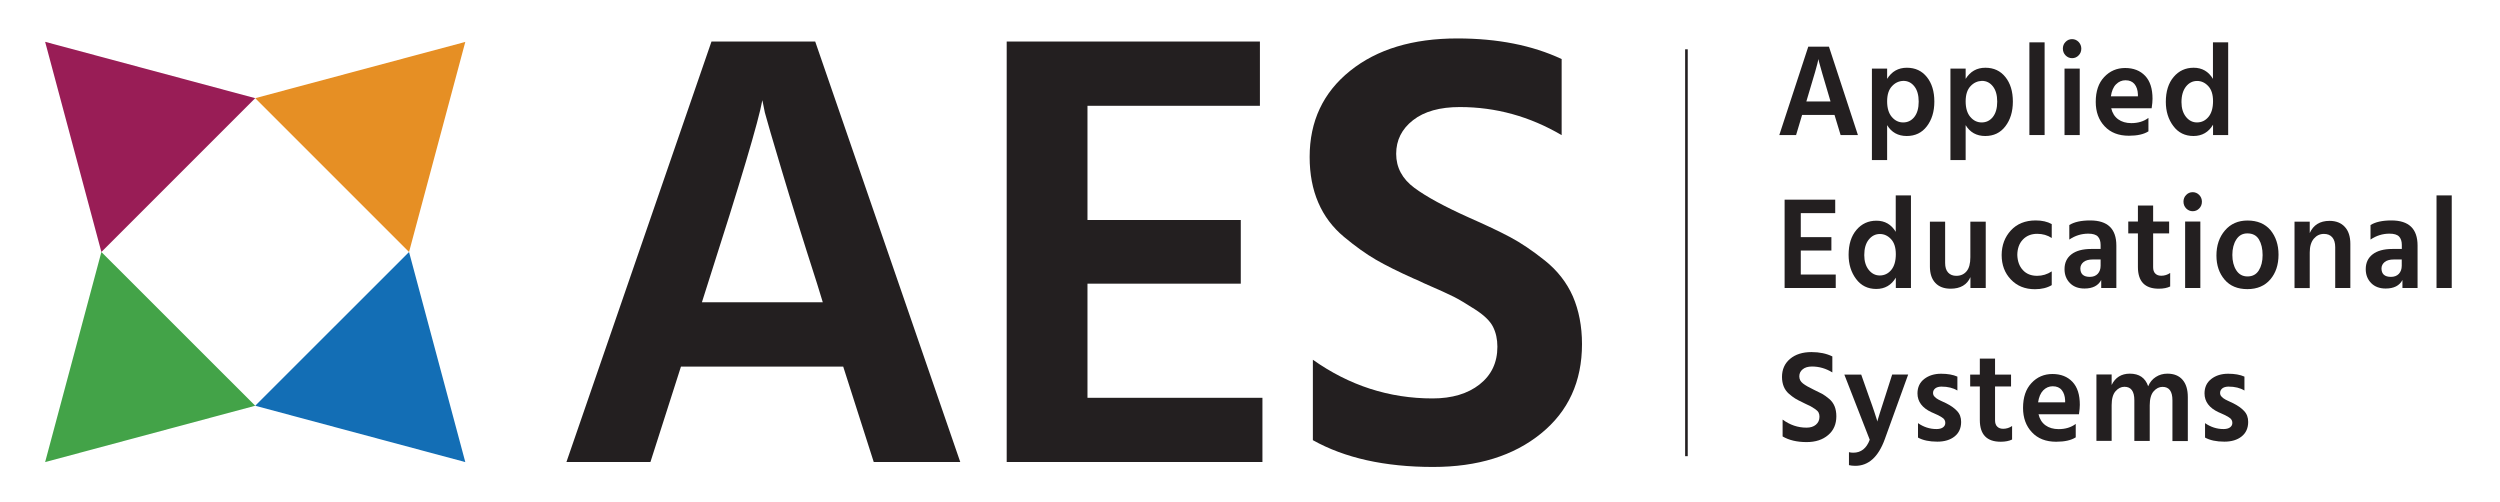
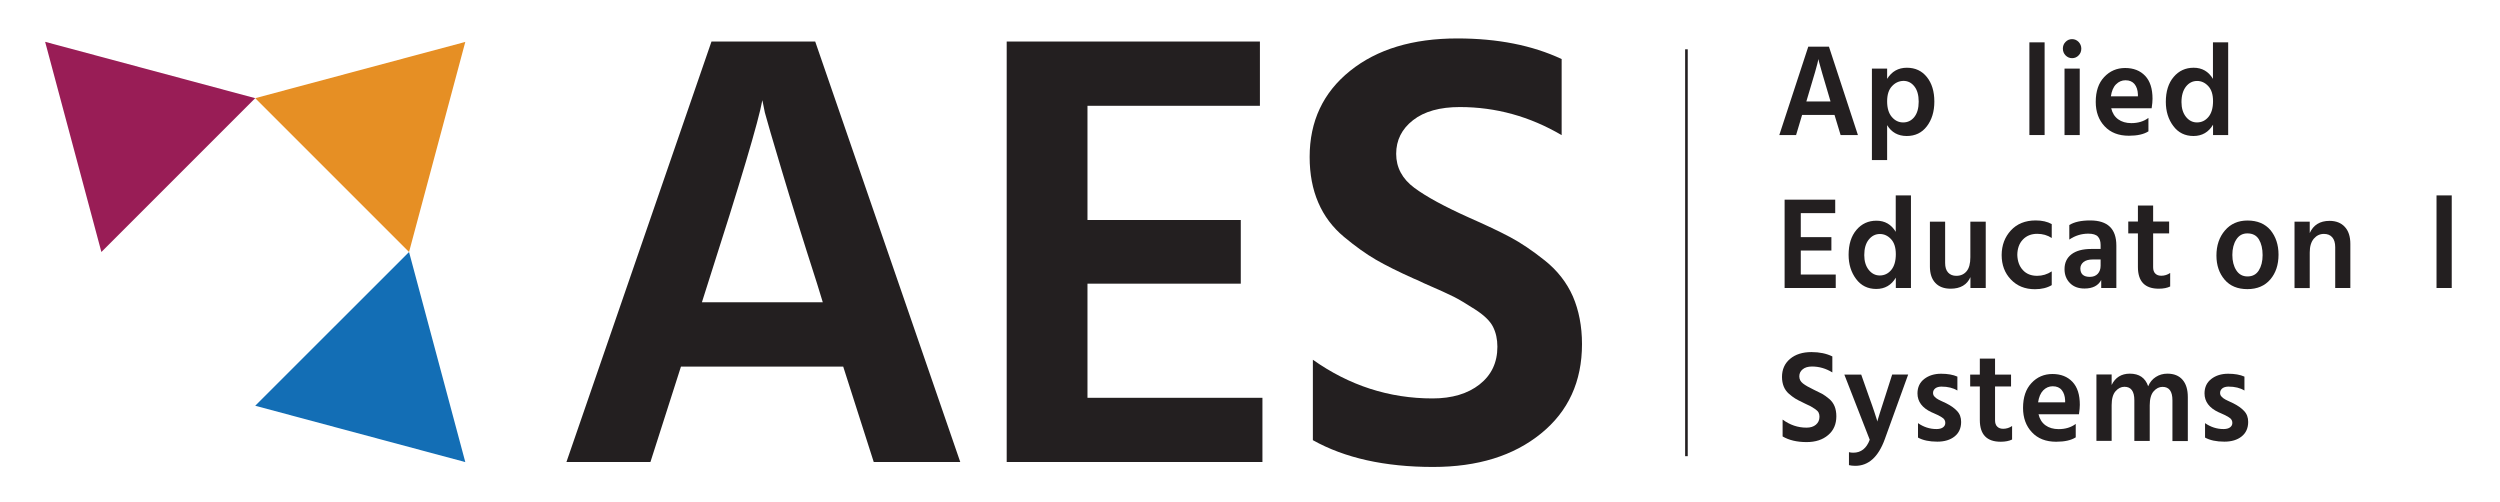
<svg xmlns="http://www.w3.org/2000/svg" version="1.1" id="Layer_1" x="0px" y="0px" viewBox="0 0 2875 577.3" style="enable-background:new 0 0 2875 577.3;" xml:space="preserve">
  <style type="text/css">
	.st0{enable-background:new    ;}
	.st1{fill:#231F20;}
	.st2{fill:#136EB5;}
	.st3{fill:#E68F24;}
	.st4{fill:#991D56;}
	.st5{fill:#43A348;}
	.st6{fill:none;stroke:#231F20;stroke-width:3;stroke-linecap:square;}
</style>
  <g class="st0">
    <path class="st1" d="M748,531.3h-96.6L818.2,47.8h119.3l166.8,483.5h-99.5l-35.1-109.7H783.1L748,531.3z M813.8,326.8l-6.6,20.8   h139l-6.6-21.5c-16.6-51.6-30.1-95-40.6-130.2c-10.5-35.1-17-57.3-19.4-66.4l-2.9-14.3C872.4,139.2,851.4,209.7,813.8,326.8z" />
  </g>
  <g class="st0">
    <path class="st1" d="M1451.8,531.3h-294.1V47.8h291.2v73.9h-198.3V253h176.3v73.2h-176.3v131.3h201.2V531.3z" />
  </g>
  <g class="st0">
    <path class="st1" d="M1819.3,395.7c0,43-15.7,77.4-47.2,102.9c-31.5,25.6-72.8,38.4-124,38.4c-55.6,0-101.7-10.3-138.3-30.8v-92.5   c41.9,29.7,87.8,44.5,137.6,44.5c22.4,0,40.5-5.4,54.1-16.1c13.7-10.8,20.5-25.2,20.5-43.4c0-8.6-1.7-16.3-5.1-23   c-3.4-6.7-10.4-13.4-20.9-20.1c-10.5-6.7-18.5-11.5-24.1-14.3c-5.6-2.9-17.2-8.1-34.8-15.8c-4.9-2.4-8.5-4.1-11-5   c-18.1-8.1-32.7-15.4-43.9-21.9c-11.2-6.5-23.4-15.2-36.6-26.2c-13.2-11-23-24.1-29.6-39.5c-6.6-15.3-9.9-32.7-9.9-52.4   c0-41.1,15.5-74.1,46.5-99c31-24.9,72.1-37.3,123.3-37.3c46.3,0,86.3,7.9,120,23.7v87.5c-36.6-21.5-75.6-32.3-117.1-32.3   c-22.9,0-40.9,5-53.8,15.1c-12.9,10-19.4,23-19.4,38.7s7,28.8,20.9,39.1c13.9,10.3,34.8,21.6,62.6,34.1   c19.5,8.6,35.4,16.1,47.6,22.6c12.2,6.5,25.5,15.4,39.9,26.9c14.4,11.5,25.1,25.2,32.2,41.2   C1815.7,356.9,1819.3,375.2,1819.3,395.7z" />
  </g>
  <g class="st0">
    <path class="st1" d="M2065.5,155.3h-19.3l33.3-101.6h23.8l33.3,101.6h-19.9l-7-23.1h-37.3L2065.5,155.3z M2078.6,112.3l-1.3,4.4   h27.8l-1.3-4.5c-3.3-10.9-6-20-8.1-27.4c-2.1-7.4-3.4-12-3.9-13.9l-0.6-3C2090.3,72.9,2086.1,87.7,2078.6,112.3z" />
  </g>
  <g class="st0">
    <path class="st1" d="M2170.2,184.1h-17.5V78.9h17.5v11.8c5.3-8.5,12.8-12.8,22.7-12.8c9.7,0,17.3,3.6,23,10.7   c5.7,7.1,8.6,16.5,8.6,28.2c0,11.5-2.9,20.9-8.6,28.4c-5.7,7.5-13.4,11.2-23.2,11.2c-9.9,0-17.5-4.2-22.5-12.5V184.1z M2175.8,99.1   c-3.7,3.9-5.6,9.7-5.6,17.5c0,7.7,1.8,13.7,5.4,17.9c3.6,4.2,7.9,6.3,13,6.3c5.3,0,9.6-2.1,12.9-6.3c3.3-4.2,5-10,5-17.6   s-1.7-13.4-5-17.6c-3.3-4.2-7.5-6.3-12.6-6.3C2183.8,93.2,2179.5,95.1,2175.8,99.1z" />
  </g>
  <g class="st0">
-     <path class="st1" d="M2260.5,184.1H2243V78.9h17.5v11.8c5.3-8.5,12.8-12.8,22.7-12.8c9.7,0,17.3,3.6,23,10.7   c5.7,7.1,8.6,16.5,8.6,28.2c0,11.5-2.9,20.9-8.6,28.4c-5.7,7.5-13.4,11.2-23.2,11.2c-9.9,0-17.5-4.2-22.5-12.5V184.1z M2266.1,99.1   c-3.7,3.9-5.6,9.7-5.6,17.5c0,7.7,1.8,13.7,5.4,17.9c3.6,4.2,7.9,6.3,13,6.3c5.3,0,9.6-2.1,12.9-6.3c3.3-4.2,5-10,5-17.6   s-1.7-13.4-5-17.6c-3.3-4.2-7.5-6.3-12.6-6.3C2274.2,93.2,2269.8,95.1,2266.1,99.1z" />
-   </g>
+     </g>
  <g class="st0">
    <path class="st1" d="M2351.3,155.3h-17.5V48.7h17.5V155.3z" />
  </g>
  <g class="st0">
    <path class="st1" d="M2393.5,55.9c0,3.1-1,5.7-3.1,7.8c-2,2.1-4.5,3.2-7.5,3.2c-2.9,0-5.4-1.1-7.5-3.2c-2-2.1-3.1-4.7-3.1-7.8   c0-3,1-5.6,3.1-7.7c2-2.1,4.5-3.2,7.5-3.2c2.9,0,5.4,1.1,7.5,3.2C2392.4,50.4,2393.5,52.9,2393.5,55.9z M2391.7,155.3h-17.5V78.9   h17.5V155.3z" />
  </g>
  <g class="st0">
    <path class="st1" d="M2470.6,151.1c-5.2,3.3-12.6,5-22.4,5c-11.8,0-21.1-3.6-27.9-10.9c-6.8-7.2-10.2-16.6-10.2-28   c0-12.2,3.2-21.7,9.7-28.6s14.5-10.4,24.1-10.4s17.3,3,23,9c5.7,6,8.5,14.8,8.5,26.4c0,2.8-0.3,6.4-1,10.9h-46.5   c1.3,5.5,3.9,9.7,8,12.7c4,2.9,9.1,4.4,15.1,4.4c7.8,0,14.4-2,19.7-6V151.1z M2444.3,92.3c-4.2,0-7.8,1.6-10.9,4.7s-5,7.8-5.9,13.8   h31.1v-2.3c-0.2-4.9-1.5-8.9-3.9-11.8C2452.3,93.8,2448.9,92.3,2444.3,92.3z" />
  </g>
  <g class="st0">
    <path class="st1" d="M2562.5,155.3H2545v-11.9c-5.1,8.6-12.6,13-22.5,13c-9.7,0-17.5-3.8-23.2-11.5c-5.7-7.6-8.6-16.9-8.6-27.7   c0-12.1,3-21.6,9-28.7c6-7.1,13.7-10.6,23-10.6c9.7,0,17.1,4.3,22.2,12.8V48.7h17.5V155.3z M2508.7,117.4c0,6.9,1.7,12.6,5.1,16.9   c3.4,4.3,7.7,6.5,12.7,6.5c5.3,0,9.7-2.1,13.2-6.3c3.5-4.2,5.3-10.2,5.3-18.2c0-7.7-1.9-13.5-5.6-17.4c-3.7-3.9-7.9-5.8-12.7-5.8   c-5.1,0-9.3,2.1-12.8,6.4C2510.5,103.9,2508.7,109.8,2508.7,117.4z" />
  </g>
  <g class="st0">
    <path class="st1" d="M2111.1,331.2h-58.8V229.6h58.2v15.5h-39.6v27.6h35.2v15.4h-35.2v27.6h40.2V331.2z" />
  </g>
  <g class="st0">
    <path class="st1" d="M2197.7,331.2h-17.5v-11.9c-5.1,8.6-12.6,13-22.5,13c-9.7,0-17.5-3.8-23.2-11.5c-5.7-7.6-8.6-16.9-8.6-27.7   c0-12.1,3-21.6,9-28.7c6-7.1,13.7-10.6,23-10.6c9.7,0,17.1,4.3,22.2,12.8v-41.9h17.5V331.2z M2143.9,293.4c0,6.9,1.7,12.6,5.1,16.9   c3.4,4.3,7.7,6.5,12.7,6.5c5.3,0,9.7-2.1,13.2-6.3c3.5-4.2,5.3-10.2,5.3-18.2c0-7.7-1.9-13.5-5.6-17.4c-3.7-3.9-7.9-5.8-12.7-5.8   c-5.1,0-9.3,2.1-12.8,6.4C2145.6,279.8,2143.9,285.8,2143.9,293.4z" />
  </g>
  <g class="st0">
    <path class="st1" d="M2283.6,331.2H2266v-12.5c-3.9,8.8-11.5,13.3-22.8,13.3c-7.5,0-13.4-2.2-17.5-6.6c-4.2-4.4-6.3-10.7-6.3-18.8   v-51.7h17.5v47.5c0,4.8,1.1,8.5,3.4,11c2.3,2.5,5.4,3.8,9.4,3.8c5.1,0,9-1.8,11.9-5.3c2.9-3.5,4.3-8.8,4.3-16v-41h17.7V331.2z" />
  </g>
  <g class="st0">
    <path class="st1" d="M2359.5,327.9c-5.2,3.1-11.6,4.7-19.3,4.7c-11.4,0-20.6-3.7-27.7-11.2c-7.1-7.4-10.6-16.8-10.6-28.2   c0.1-11.2,3.6-20.6,10.6-28.2c7-7.6,16.5-11.5,28.6-11.5c7.2,0,13.4,1.4,18.4,4.2v16c-4.9-3.2-10.4-4.8-16.7-4.8   c-6.8,0-12.3,2.2-16.5,6.6c-4.2,4.4-6.3,10.3-6.4,17.6c0.2,7.2,2.3,13.1,6.4,17.5c4,4.4,9.5,6.6,16.4,6.6c6,0,11.6-1.7,16.8-5.1   V327.9z" />
  </g>
  <g class="st0">
    <path class="st1" d="M2416.4,322c-3.4,6.5-9.8,9.8-19.3,9.8c-7,0-12.6-2.1-16.7-6.3c-4.1-4.2-6.2-9.5-6.2-16c0-7.2,2.6-12.9,7.9-17   c5.3-4.1,12.9-6.2,22.8-6.2h10.8v-4.7c0-4.2-1.1-7.4-3.2-9.6c-2.1-2.2-5.8-3.3-11-3.3c-7.9,0-15.2,2.3-21.8,6.8v-16.7   c5.6-3.5,13.5-5.3,24-5.3c20.1,0,30.1,9.6,30.1,28.9v48.8h-17.4V322z M2403.3,318.4c3.9,0,6.9-1.2,9.1-3.5c2.2-2.4,3.3-5.5,3.3-9.3   v-7.2h-9.1c-4.6,0-8.1,1-10.5,2.9c-2.4,2-3.7,4.4-3.7,7.5C2392.5,315.2,2396.1,318.4,2403.3,318.4z" />
  </g>
  <g class="st0">
    <path class="st1" d="M2495.8,329.4c-3.4,1.7-7.8,2.6-13.2,2.6c-16,0-24-8.3-24-25v-38.6h-11.1v-13.6h11.1v-18.4h17.5v18.4h18.4   v13.6h-18.4v38.9c0,3.2,0.8,5.7,2.5,7.3c1.7,1.7,3.9,2.5,6.9,2.5c3.7,0,7.1-1.1,10.2-3.2V329.4z" />
  </g>
  <g class="st0">
-     <path class="st1" d="M2532.2,231.9c0,3.1-1,5.7-3.1,7.8c-2,2.1-4.5,3.2-7.5,3.2c-2.9,0-5.4-1.1-7.5-3.2c-2-2.1-3.1-4.7-3.1-7.8   c0-3,1-5.6,3.1-7.7c2-2.1,4.5-3.2,7.5-3.2c2.9,0,5.4,1.1,7.5,3.2C2531.1,226.3,2532.2,228.9,2532.2,231.9z M2530.4,331.2h-17.5   v-76.4h17.5V331.2z" />
-   </g>
+     </g>
  <g class="st0">
    <path class="st1" d="M2620.3,292.8c0,11.6-3.1,21.1-9.4,28.5c-6.3,7.4-15.1,11.2-26.4,11.2c-11.2,0-20-3.6-26.2-10.9   s-9.4-16.5-9.4-27.7c0-11.7,3.3-21.3,9.8-28.9c6.5-7.6,15.2-11.4,25.9-11.4c11.4,0,20.2,3.7,26.5,11.1   C2617.1,272.1,2620.3,281.4,2620.3,292.8z M2567.2,293.2c0,7,1.5,12.9,4.5,17.6c3,4.7,7.3,7.1,12.9,7.1c5.8,0,10.1-2.3,13-6.9   c2.9-4.6,4.4-10.5,4.4-17.6c0-7.3-1.4-13.3-4.2-18c-2.8-4.7-7.3-7-13.3-7c-5.6,0-9.8,2.4-12.8,7.1   C2568.7,280.2,2567.2,286.1,2567.2,293.2z" />
  </g>
  <g class="st0">
    <path class="st1" d="M2703,331.2h-17.5v-47c0-5-1.2-8.8-3.5-11.4c-2.3-2.6-5.5-3.8-9.5-3.8c-4.6,0-8.4,1.8-11.6,5.5   c-3.1,3.7-4.7,8.9-4.7,15.8v41h-17.5v-76.4h17.5v13.1c4.2-9.3,11.8-14,22.8-14c7.4,0,13.3,2.3,17.5,6.9c4.3,4.6,6.4,11.2,6.4,19.6   V331.2z" />
  </g>
  <g class="st0">
-     <path class="st1" d="M2762.8,322c-3.4,6.5-9.8,9.8-19.3,9.8c-7,0-12.6-2.1-16.7-6.3c-4.1-4.2-6.2-9.5-6.2-16c0-7.2,2.6-12.9,7.9-17   c5.3-4.1,12.9-6.2,22.8-6.2h10.8v-4.7c0-4.2-1.1-7.4-3.2-9.6c-2.1-2.2-5.8-3.3-11-3.3c-7.9,0-15.2,2.3-21.8,6.8v-16.7   c5.6-3.5,13.5-5.3,24-5.3c20.1,0,30.1,9.6,30.1,28.9v48.8h-17.4V322z M2749.6,318.4c3.9,0,6.9-1.2,9.1-3.5c2.2-2.4,3.3-5.5,3.3-9.3   v-7.2h-9.1c-4.6,0-8.1,1-10.5,2.9c-2.4,2-3.7,4.4-3.7,7.5C2738.8,315.2,2742.4,318.4,2749.6,318.4z" />
-   </g>
+     </g>
  <g class="st0">
    <path class="st1" d="M2819.6,331.2H2802V224.7h17.5V331.2z" />
  </g>
  <g class="st0">
    <path class="st1" d="M2111.8,478.7c0,9-3.1,16.3-9.4,21.6c-6.3,5.4-14.5,8.1-24.8,8.1c-11.1,0-20.3-2.2-27.6-6.5v-19.4   c8.4,6.2,17.5,9.3,27.5,9.3c4.5,0,8.1-1.1,10.8-3.4c2.7-2.3,4.1-5.3,4.1-9.1c0-1.8-0.3-3.4-1-4.8c-0.7-1.4-2.1-2.8-4.2-4.2   c-2.1-1.4-3.7-2.4-4.8-3c-1.1-0.6-3.4-1.7-6.9-3.3c-1-0.5-1.7-0.9-2.2-1.1c-3.6-1.7-6.5-3.2-8.8-4.6c-2.2-1.4-4.7-3.2-7.3-5.5   c-2.6-2.3-4.6-5.1-5.9-8.3c-1.3-3.2-2-6.9-2-11c0-8.6,3.1-15.6,9.3-20.8c6.2-5.2,14.4-7.8,24.6-7.8c9.3,0,17.3,1.7,24,5v18.4   c-7.3-4.5-15.1-6.8-23.4-6.8c-4.6,0-8.2,1.1-10.7,3.2c-2.6,2.1-3.9,4.8-3.9,8.1s1.4,6.1,4.2,8.2c2.8,2.2,6.9,4.5,12.5,7.2   c3.9,1.8,7.1,3.4,9.5,4.7c2.4,1.4,5.1,3.2,8,5.7c2.9,2.4,5,5.3,6.4,8.7C2111.1,470.5,2111.8,474.4,2111.8,478.7z" />
  </g>
  <g class="st0">
    <path class="st1" d="M2167.5,505.1c-7.4,20.4-18.7,30.6-33.9,30.6c-2.8,0-5.3-0.3-7.3-0.8V520c1.6,0.4,3.2,0.6,5,0.6   c8.9,0,15.2-5,18.9-14.9l-29.2-74.9h19.4l8.6,24.4c2.6,7.2,4.8,13.3,6.4,18.2c1.6,4.9,2.6,8,3,9.3l0.4,2.1c1-3.5,4.1-13.4,9.4-29.7   l7.8-24.4h18.4L2167.5,505.1z" />
  </g>
  <g class="st0">
    <path class="st1" d="M2255.3,485.2c0,7.1-2.5,12.7-7.5,16.7c-5,4-11.6,6-19.9,6c-9.2,0-16.6-1.6-22.2-4.7v-16.6   c6.5,4.5,13.6,6.8,21.2,6.8c3.2,0,5.7-0.6,7.5-1.9c1.8-1.3,2.7-3,2.7-5.2c0-1.3-0.3-2.5-0.9-3.5c-0.6-1.1-1.7-2.1-3.4-3.1   c-1.7-1-3-1.7-3.9-2.2c-0.9-0.5-2.8-1.3-5.5-2.5c-0.3-0.1-0.5-0.2-0.7-0.3c-0.1-0.1-0.4-0.2-0.7-0.3c-0.3-0.1-0.5-0.2-0.7-0.3   c-10.8-5-16.2-12.3-16.2-21.7c0-7,2.6-12.6,7.8-16.6c5.2-4,11.6-6,19.4-6c7.5,0,13.7,1.1,18.7,3.3v16c-4.9-3-11-4.5-18.3-4.5   c-3,0-5.4,0.7-7.1,2c-1.7,1.4-2.6,3.1-2.6,5.2c0,0.8,0.1,1.6,0.4,2.3c0.2,0.7,0.7,1.4,1.3,2c0.6,0.7,1.2,1.2,1.8,1.7   c0.6,0.5,1.4,1,2.5,1.6c1.1,0.6,2,1,2.8,1.4c0.8,0.4,1.9,0.9,3.2,1.5c1.4,0.6,2.4,1.1,3.2,1.5c5.2,2.6,9.3,5.5,12.3,8.7   C2253.8,475.9,2255.3,480.1,2255.3,485.2z" />
  </g>
  <g class="st0">
    <path class="st1" d="M2314,505.4c-3.4,1.7-7.8,2.6-13.2,2.6c-16,0-24-8.3-24-25v-38.6h-11.1v-13.6h11.1v-18.4h17.5v18.4h18.4v13.6   h-18.4v38.9c0,3.2,0.8,5.7,2.5,7.3c1.7,1.7,3.9,2.5,6.9,2.5c3.7,0,7.1-1.1,10.2-3.2V505.4z" />
  </g>
  <g class="st0">
    <path class="st1" d="M2387,503c-5.2,3.3-12.6,5-22.4,5c-11.8,0-21.1-3.6-27.9-10.9c-6.8-7.2-10.2-16.6-10.2-28   c0-12.2,3.2-21.7,9.7-28.6c6.4-6.9,14.5-10.4,24.1-10.4s17.3,3,23,9c5.7,6,8.5,14.8,8.5,26.4c0,2.8-0.3,6.4-1,10.9h-46.5   c1.3,5.5,3.9,9.7,8,12.7c4,2.9,9.1,4.4,15.1,4.4c7.8,0,14.4-2,19.7-6V503z M2360.6,444.2c-4.2,0-7.8,1.6-10.9,4.7   c-3.1,3.2-5,7.8-5.9,13.8h31.1v-2.3c-0.2-4.9-1.5-8.9-3.9-11.8C2368.7,445.7,2365.2,444.2,2360.6,444.2z" />
  </g>
  <g class="st0">
    <path class="st1" d="M2516,507.2h-17.7v-46.9c0-10.3-3.8-15.4-11.4-15.4c-3.8,0-7.2,1.7-10.2,5.1c-3,3.4-4.5,8.8-4.5,16.1v41h-17.7   v-46.9c0-10.3-3.8-15.4-11.4-15.4c-3.8,0-7.2,1.7-10.2,5.1c-3,3.4-4.5,8.8-4.5,16.1v41h-17.5v-76.4h17.5v12.1   c4.2-8.6,11.2-13,20.9-13c10.8,0,17.8,4.8,21.1,14.5c1.9-4.6,4.9-8.2,8.8-10.7c3.9-2.5,8.3-3.8,13.3-3.8c7.5,0,13.3,2.3,17.4,7   c4.1,4.7,6.1,11.3,6.1,20V507.2z" />
  </g>
  <g class="st0">
    <path class="st1" d="M2585.4,485.2c0,7.1-2.5,12.7-7.5,16.7c-5,4-11.6,6-19.9,6c-9.2,0-16.6-1.6-22.2-4.7v-16.6   c6.5,4.5,13.6,6.8,21.2,6.8c3.2,0,5.7-0.6,7.5-1.9c1.8-1.3,2.7-3,2.7-5.2c0-1.3-0.3-2.5-0.9-3.5c-0.6-1.1-1.7-2.1-3.4-3.1   c-1.7-1-3-1.7-3.9-2.2c-0.9-0.5-2.8-1.3-5.5-2.5c-0.3-0.1-0.5-0.2-0.7-0.3c-0.1-0.1-0.4-0.2-0.7-0.3c-0.3-0.1-0.5-0.2-0.7-0.3   c-10.8-5-16.2-12.3-16.2-21.7c0-7,2.6-12.6,7.8-16.6c5.2-4,11.6-6,19.4-6c7.5,0,13.7,1.1,18.7,3.3v16c-4.9-3-11-4.5-18.3-4.5   c-3,0-5.4,0.7-7.1,2c-1.7,1.4-2.6,3.1-2.6,5.2c0,0.8,0.1,1.6,0.4,2.3c0.2,0.7,0.7,1.4,1.3,2c0.6,0.7,1.2,1.2,1.8,1.7   c0.6,0.5,1.4,1,2.5,1.6c1.1,0.6,2,1,2.8,1.4c0.8,0.4,1.9,0.9,3.2,1.5c1.4,0.6,2.4,1.1,3.2,1.5c5.2,2.6,9.3,5.5,12.3,8.7   C2583.9,475.9,2585.4,480.1,2585.4,485.2z" />
  </g>
  <polygon class="st2" points="470.4,289.8 535.1,531.4 293.5,466.6 " />
  <polygon class="st3" points="293.5,112.9 535.1,48.2 470.4,289.8 " />
  <polygon class="st4" points="116.6,289.8 51.9,48.1 293.5,112.9 " />
-   <polygon class="st5" points="293.5,466.6 51.9,531.4 116.6,289.8 " />
  <line class="st6" x1="1939.4" y1="58.2" x2="1939.4" y2="523.1" />
</svg>